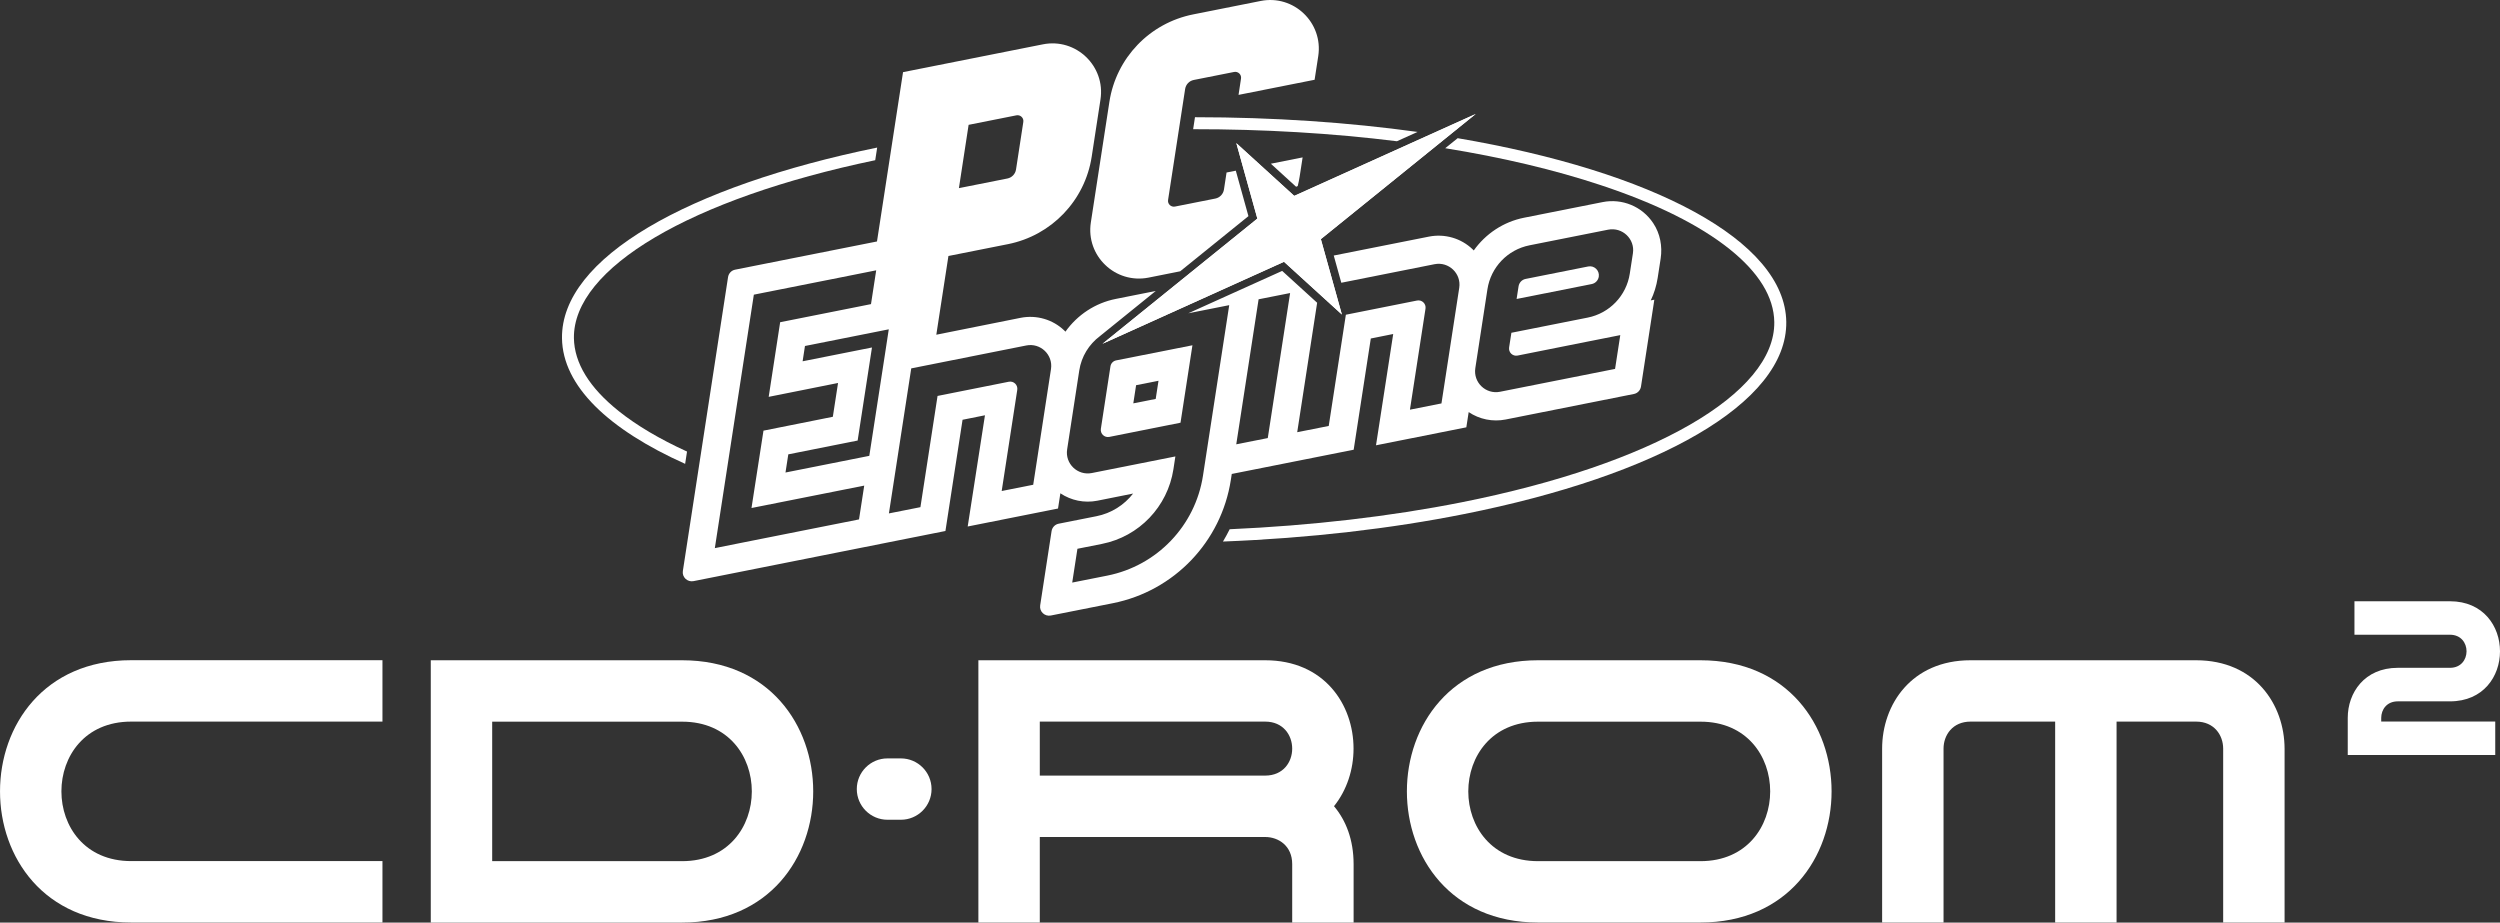
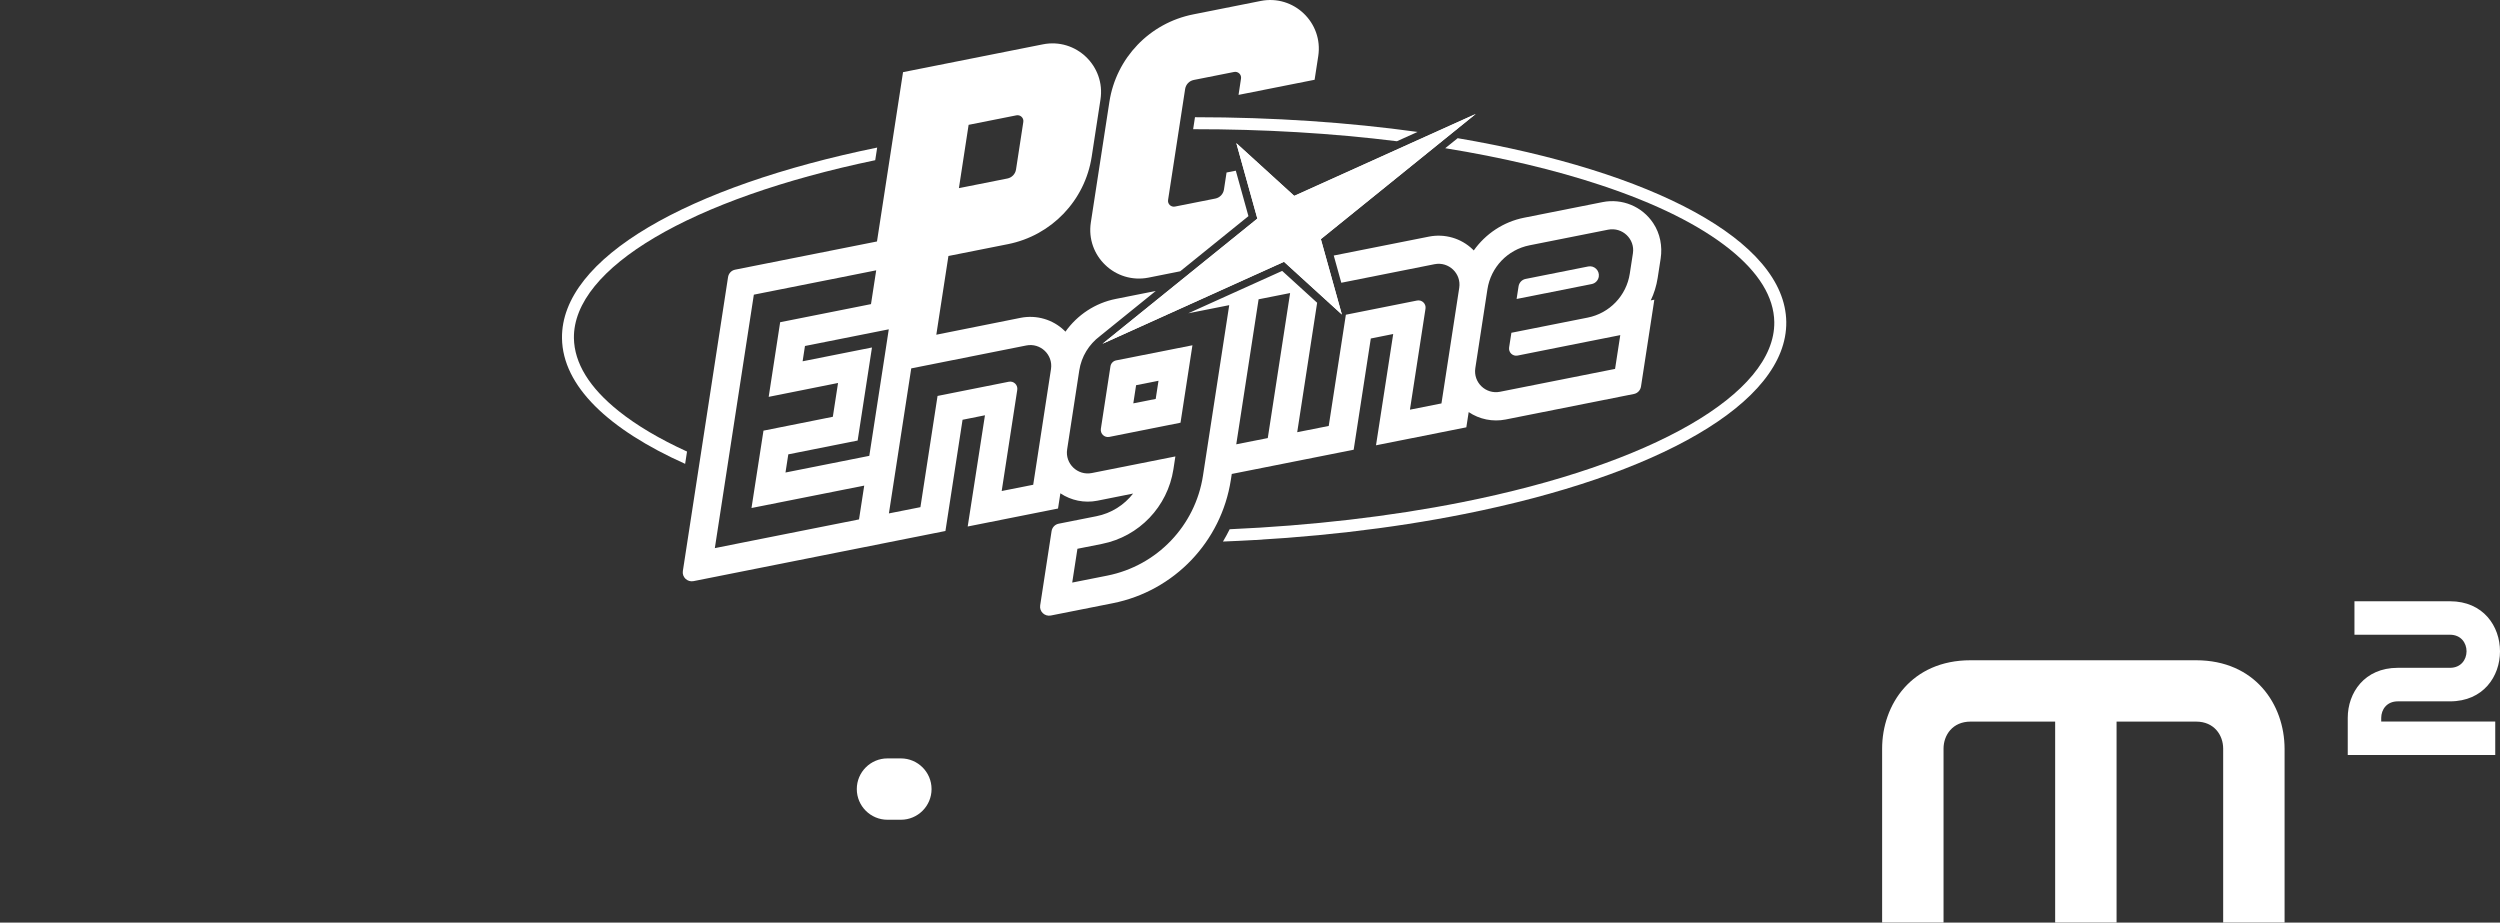
<svg xmlns="http://www.w3.org/2000/svg" version="1.1" viewBox="0 0 3839 1416.7">
  <rect x="0" y="0" width="3839" height="1416.7" fill="#333333" stroke="none" />
  <path d="M 2266.1 175 L 1987.4 300.8 L 1898.5 219.8 L 1930.8 335.7 L 1693 527.9 L 1971.7 402 L 2060.6 483 L 2028.3 367.2 Z" class="st0" style="fill: rgb(255, 255, 255);" />
  <path d="M 2266.1 175 L 1987.4 300.8 L 1898.5 219.8 L 1930.8 335.7 L 1693 527.9 L 1971.7 402 L 2060.6 483 L 2028.3 367.2 Z" class="st0" style="fill: rgb(255, 255, 255);" />
-   <path class="st0" d="M 1990.3 286.8 L 1992.8 285.7 C 1994 281 1994.9 276.3 1995.7 271.5 L 2000.3 241.7 L 1951.5 251.4 L 1990.3 286.8 Z" style="fill: rgb(255, 255, 255);" />
  <path class="st0" d="M 1763.7 426.3 L 1812.3 416.6 L 1917.1 331.9 L 1897.7 262.1 L 1883.5 264.9 L 1879.5 291.1 C 1878.4 298 1873.2 303.5 1866.3 304.9 L 1804.3 317.2 C 1798.2 318.4 1792.7 313.2 1793.7 307 L 1819.9 136.6 C 1821 129.7 1826.2 124.2 1833.1 122.8 L 1895.1 110.5 C 1901.2 109.3 1906.7 114.5 1905.7 120.7 L 1901.9 145.7 L 2018.7 122.5 L 2024.3 86.2 C 2032.2 34.9 1986.7 -8.7 1935.8 1.5 L 1832.3 22.1 C 1765.3 35.4 1714 89 1703.6 156.3 L 1675.1 341.6 C 1667.2 392.9 1712.7 436.4 1763.7 426.3 Z" style="fill: rgb(255, 255, 255);" />
  <path class="st0" d="M 950 631.2 C 905 595.2 881.9 557.5 881.3 519.2 C 879.9 411.6 1060.9 305.1 1344 246 L 1347 226.6 C 1057 286 861.3 396 863 519.5 C 864 592.7 934.2 659.4 1052.1 712.3 L 1055 693.4 C 1012.9 674.2 977.8 653.4 950 631.2 Z" style="fill: rgb(255, 255, 255);" />
  <path class="st0" d="M 1835 180 L 1832.2 198.4 C 1940.9 198.3 2046.4 204.6 2145.1 216.9 L 2176.8 202.6 C 2071.3 188 1956 180 1835 180 Z" style="fill: rgb(255, 255, 255);" />
  <path class="st0" d="M 2238.4 212.2 L 2219.3 227.6 C 2306.6 241.7 2387.4 260.8 2458.7 284.5 C 2543.4 312.6 2609.7 345.6 2655.9 382.5 C 2700.9 418.5 2724 456.2 2724.6 494.5 C 2726.1 604.3 2537.7 713 2244.6 771.3 C 2134.9 793.1 2013.1 807.2 1888.3 812.7 C 1885.1 819.1 1881.7 825.4 1878 831.6 C 2011.2 826.4 2136.5 811.7 2248.2 789.4 C 2544.1 730.5 2744.6 619.3 2743 494.3 C 2741.3 369.1 2537 263 2238.4 212.2 Z" style="fill: rgb(255, 255, 255);" />
  <path class="st0" d="M 2438.8 409.2 L 2342.8 428.3 C 2337.1 429.4 2332.8 434 2331.9 439.7 L 2328.9 459.1 L 2444.2 436.2 C 2449.9 435.1 2454.2 430.5 2455.1 424.8 C 2456.5 415.4 2448.2 407.3 2438.8 409.2 Z" style="fill: rgb(255, 255, 255);" />
  <path class="st0" d="M 1705.2 562.6 L 1690.5 658.4 C 1689.3 666 1696 672.4 1703.5 670.9 L 1812.8 649.1 L 1831.1 530.2 L 1714 553.4 C 1709.4 554.3 1705.9 558 1705.2 562.6 Z M 1744.6 591.5 L 1779 584.7 L 1774.7 612.6 L 1740.3 619.4 L 1744.6 591.5 Z" style="fill: rgb(255, 255, 255);" />
  <path class="st0" d="M 2538.7 342.7 C 2521.5 316.7 2490.6 304.5 2461.2 310.3 L 2340.5 334.3 C 2308.6 340.6 2281.2 359.1 2263.1 384.6 C 2262.5 384 2261.9 383.4 2261.3 382.8 C 2243.6 365.8 2218.6 358.6 2194.5 363.3 L 2048.1 392.4 L 2059.7 434.2 L 2202.9 405.7 C 2224.7 401.4 2244.2 420 2240.8 442 L 2213.5 619.5 L 2165.1 629.1 L 2189 474 C 2190.2 466.4 2183.5 460 2176 461.5 L 2066.7 483.3 L 2040.4 654.1 L 1992 663.7 L 2022.6 464.9 L 1968.9 416 L 1824.7 481.1 L 1839.2 478.2 L 1887.6 468.6 L 1847.3 730.4 C 1835.5 807.4 1776.7 868.7 1700.4 883.9 L 1646.5 894.6 L 1654.5 842.7 L 1692.2 835.2 C 1749.2 823.9 1793 778.1 1801.9 720.6 L 1804.9 700.9 L 1676.6 726.4 C 1654.8 730.7 1635.3 712.1 1638.7 690.1 L 1657.3 569 C 1660.6 547.4 1672.3 528.7 1689 516.2 L 1689.1 516.1 L 1774.8 446.8 L 1713.5 459 C 1681.6 465.3 1654.2 483.8 1636.1 509.3 C 1635.5 508.7 1634.9 508.1 1634.3 507.5 C 1616.6 490.5 1591.6 483.3 1567.5 488 L 1437.8 514 L 1441.4 490.5 L 1456.4 393.1 L 1547.9 374.9 C 1614.7 361.6 1666 308 1676.4 240.7 L 1689.9 152.8 C 1697.8 101.5 1652.3 57.9 1601.4 68.1 L 1386.7 110.8 L 1346.7 370.8 L 1128.9 414.1 C 1123.2 415.2 1118.9 419.8 1118 425.5 L 1048.6 876.8 C 1047.1 886.2 1055.5 894.2 1064.9 892.4 L 1357.3 834.2 L 1451.8 815.4 L 1478.1 644.6 L 1512.5 637.7 L 1486 808.5 L 1624.7 780.9 L 1628.3 757.5 C 1644.8 768.6 1665.2 772.8 1685 768.9 L 1740 757.9 C 1726.3 775.5 1706.5 788.2 1683.7 792.7 L 1625.7 804.2 C 1620 805.3 1615.7 809.9 1614.8 815.6 L 1597.3 929.6 C 1595.8 939 1604.2 947 1613.6 945.2 L 1708.8 926.3 C 1803 907.6 1875.4 831.9 1890.1 736.9 L 1891.5 727.8 L 1985.1 709.2 L 2078.7 690.6 L 2105 519.8 L 2139.4 512.9 L 2113 683.8 L 2251.7 656.2 L 2255.3 632.8 C 2271.8 643.9 2292.2 648.1 2312 644.2 L 2509 605 C 2514.7 603.9 2519 599.3 2519.9 593.6 L 2540.4 460.2 L 2534.9 461.3 C 2540 450.6 2543.6 439 2545.5 426.9 L 2550.1 397.1 C 2553 378.1 2549.3 358.6 2538.7 342.7 Z M 1487.4 191.7 L 1560.8 177.1 C 1566.9 175.9 1572.4 181.1 1571.4 187.3 L 1560.2 260.3 C 1559.1 267.2 1553.9 272.7 1547 274.1 L 1472.5 288.9 L 1487.4 191.7 Z M 1319.1 797.6 L 1298.1 801.8 L 1273.4 806.7 L 1135.7 834.1 L 1097.7 841.7 L 1157.6 452.5 L 1173.6 449.3 L 1291.9 425.8 L 1345.5 415.1 L 1337.5 467 L 1322.1 470.1 L 1198 494.8 L 1180.4 609.4 L 1238.5 597.8 L 1248.9 595.7 L 1286.9 588.1 L 1278.9 640 L 1258.5 644.1 L 1230.5 649.7 L 1172.4 661.3 L 1154 780.1 L 1281.3 754.8 L 1288.3 753.4 L 1327.1 745.7 L 1319.1 797.6 Z M 1206.2 725.6 L 1210.5 697.7 L 1317 676.5 L 1339 533.6 L 1232.5 554.8 L 1236.1 531.3 L 1324.6 513.7 L 1364.8 505.7 L 1359.1 543 L 1334.9 700 L 1206.2 725.6 Z M 1586.6 744.4 L 1538.2 754 L 1562.1 598.7 C 1563.3 591.1 1556.6 584.7 1549.1 586.2 L 1439.7 608 L 1413.4 778.8 L 1365 788.4 L 1399.3 565.7 L 1576 530.5 C 1597.8 526.2 1617.3 544.8 1613.9 566.8 L 1586.6 744.4 Z M 1946.8 672.7 L 1898.4 682.3 L 1932.7 459.6 L 1981.1 450 L 1946.8 672.7 Z M 2507.5 389 L 2502.7 420.2 C 2497.5 454.1 2471.7 481 2438.1 487.7 L 2320.9 511 L 2317.4 533.5 C 2316.2 541.1 2322.9 547.5 2330.4 546 L 2439.7 524.2 L 2461.4 519.9 L 2488.1 514.6 L 2480.1 566.5 L 2471 568.3 L 2303.4 601.6 C 2281.6 605.9 2262.1 587.3 2265.5 565.3 L 2284.1 444.2 C 2289.3 410.3 2315.1 383.4 2348.7 376.7 L 2469.4 352.7 C 2491.4 348.4 2510.9 367.1 2507.5 389 Z" style="fill: rgb(255, 255, 255);" />
-   <path class="st0" d="M 201.4 1416.6 L 587.3 1416.6 L 587.3 1322.3 L 201.4 1322.3 C 58.6 1322.3 58.6 1108.1 201.4 1108.1 L 587.3 1108.1 L 587.3 1013.8 L 201.4 1013.8 C -67.1 1013.9 -67.1 1416.6 201.4 1416.6 Z" style="fill: rgb(255, 255, 255);" />
-   <path class="st0" d="M 1047.4 1013.9 L 661.5 1013.9 L 661.5 1414.5 L 661.5 1416.7 L 1047.4 1416.7 C 1315.9 1416.6 1315.9 1013.9 1047.4 1013.9 Z M 1047.4 1322.4 L 755.8 1322.4 L 755.8 1108.2 L 1047.4 1108.2 C 1190.2 1108.1 1190.2 1322.4 1047.4 1322.4 Z" style="fill: rgb(255, 255, 255);" />
-   <path class="st0" d="M 2611.2 1013.9 L 2361.8 1013.9 C 2093.3 1013.9 2093.3 1416.6 2361.8 1416.6 L 2611.2 1416.6 C 2879.7 1416.6 2879.7 1013.9 2611.2 1013.9 Z M 2611.2 1322.4 L 2361.8 1322.4 C 2219 1322.4 2219 1108.2 2361.8 1108.2 C 2361.8 1096.8 2361.8 1108.2 2361.8 1108.2 L 2611.2 1108.2 C 2754 1108.1 2754 1322.4 2611.2 1322.4 Z" style="fill: rgb(255, 255, 255);" />
  <path class="st0" d="M 1383.4 1164.6 L 1362.8 1164.6 C 1336.8 1164.6 1315.7 1185.7 1315.7 1211.7 C 1315.7 1237.7 1336.8 1258.8 1362.8 1258.8 L 1383.4 1258.8 C 1409.4 1258.8 1430.5 1237.7 1430.5 1211.7 C 1430.5 1185.7 1409.4 1164.6 1383.4 1164.6 Z" style="fill: rgb(255, 255, 255);" />
-   <path class="st0" d="M 2048.5 1238 C 2068.4 1213.2 2078.5 1181.4 2078.5 1149.6 C 2078.5 1081.7 2033.3 1013.9 1942.8 1013.9 C 1942.8 1013.9 1942.8 1013.9 1942.8 1013.9 L 1596.7 1013.9 L 1502.4 1013.9 L 1502.4 1416.6 L 1596.7 1416.6 L 1596.7 1285.3 L 1942.8 1285.3 C 1963.5 1285.3 1984.3 1299.1 1984.3 1326.8 L 1984.3 1416.7 L 2078.6 1416.7 L 2078.6 1326.8 C 2078.5 1289.4 2066.9 1259.9 2048.5 1238 Z M 1942.8 1191 C 1942.8 1191 1942.8 1191 1942.8 1191 L 1596.7 1191 L 1596.7 1108.1 L 1942.8 1108.1 C 1970.4 1108.1 1984.3 1128.8 1984.3 1149.6 C 1984.3 1170.3 1970.5 1191 1942.8 1191 Z" style="fill: rgb(255, 255, 255);" />
  <path class="st0" d="M 3372.3 1013.9 L 3025.9 1013.9 C 2935.4 1013.9 2890.2 1081.8 2890.2 1149.6 L 2890.2 1416.6 L 2984.5 1416.6 L 2984.5 1149.6 C 2984.5 1128.9 2998.3 1108.1 3026 1108.1 L 3155.9 1108.1 L 3155.9 1416.6 L 3250.2 1416.6 L 3250.2 1108.1 L 3372.4 1108.1 C 3400 1108.1 3413.9 1128.8 3413.9 1149.6 L 3413.9 1416.6 L 3508.2 1416.6 L 3508.2 1149.6 C 3508 1081.7 3462.7 1013.9 3372.3 1013.9 Z" style="fill: rgb(255, 255, 255);" />
  <path class="st0" d="M 3656.6 1102.4 C 3656.6 1089.7 3665.1 1077 3682 1077 L 3702.2 1077 L 3711.9 1077 L 3762.2 1077 C 3864.6 1077 3864.6 923.3 3762.2 923.3 L 3615.5 923.3 L 3615.5 974.7 L 3762.2 974.7 C 3796.1 974.7 3796.1 1025.5 3762.2 1025.5 L 3711.9 1025.5 L 3682 1025.5 C 3630.8 1025.5 3605.2 1063.9 3605.2 1102.3 L 3605.2 1108 L 3605.2 1132.2 L 3605.2 1159.4 L 3831.7 1159.4 L 3831.7 1108 L 3656.6 1108 L 3656.6 1102.4 Z" style="fill: rgb(255, 255, 255);" />
</svg>